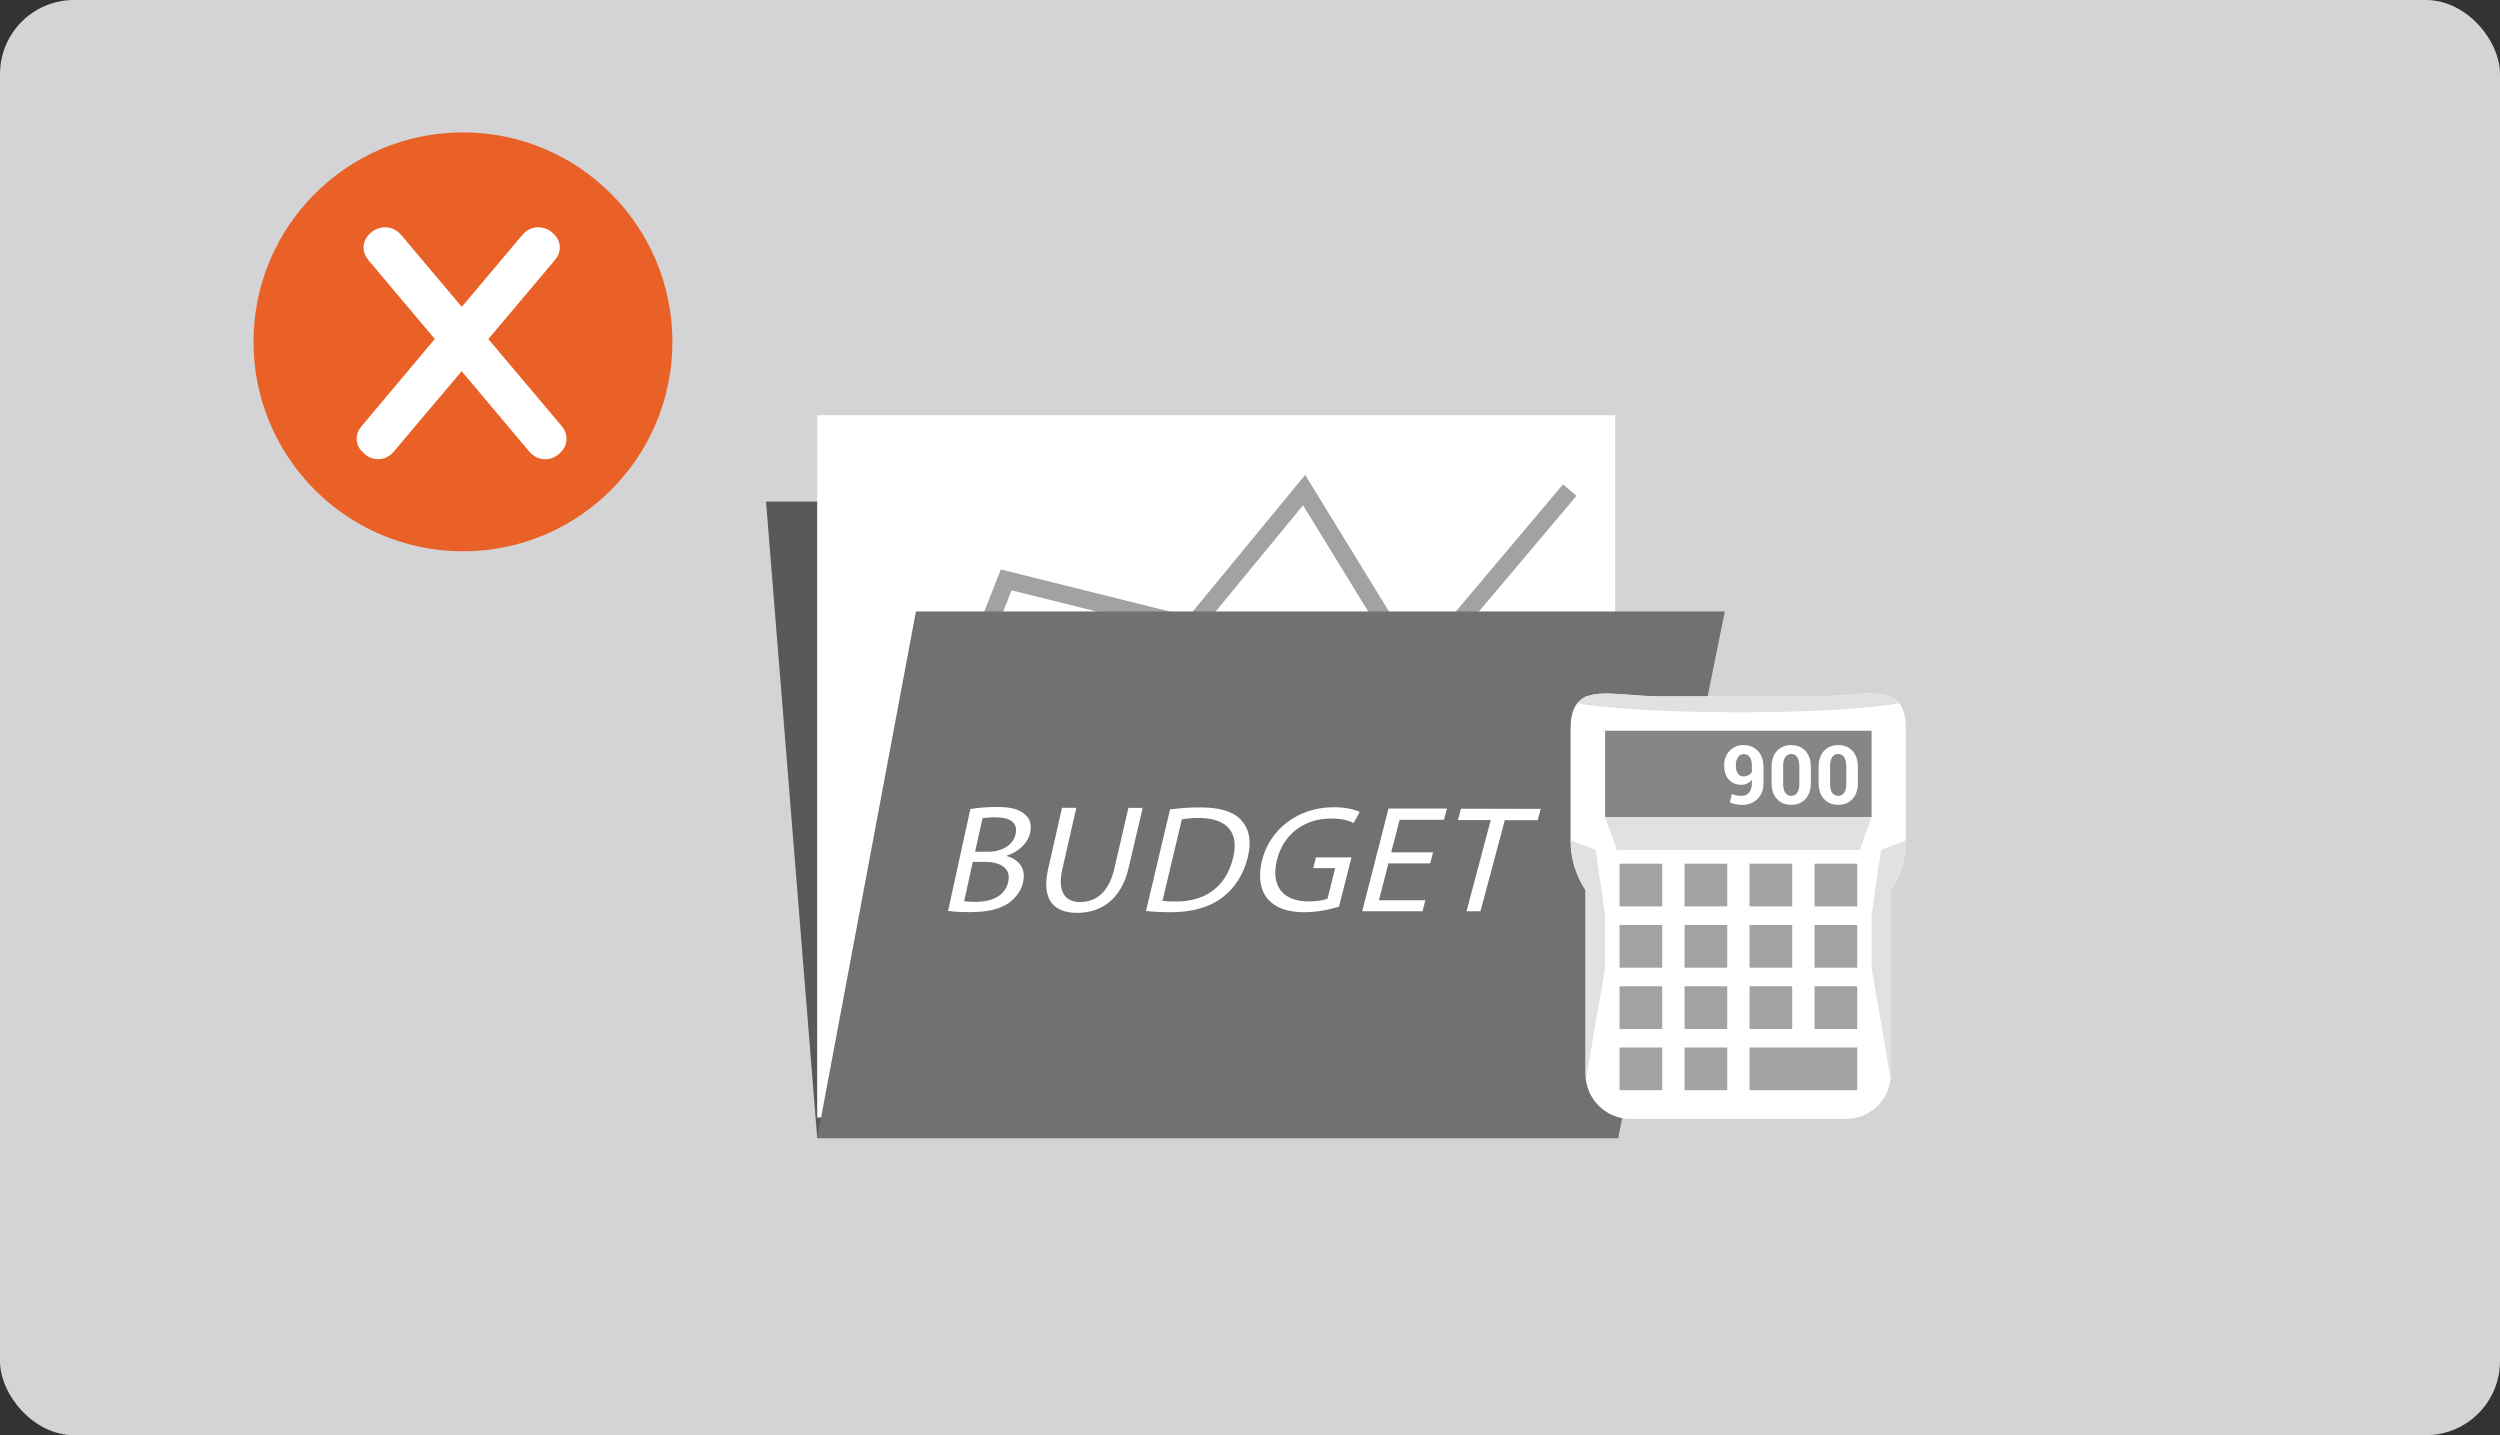
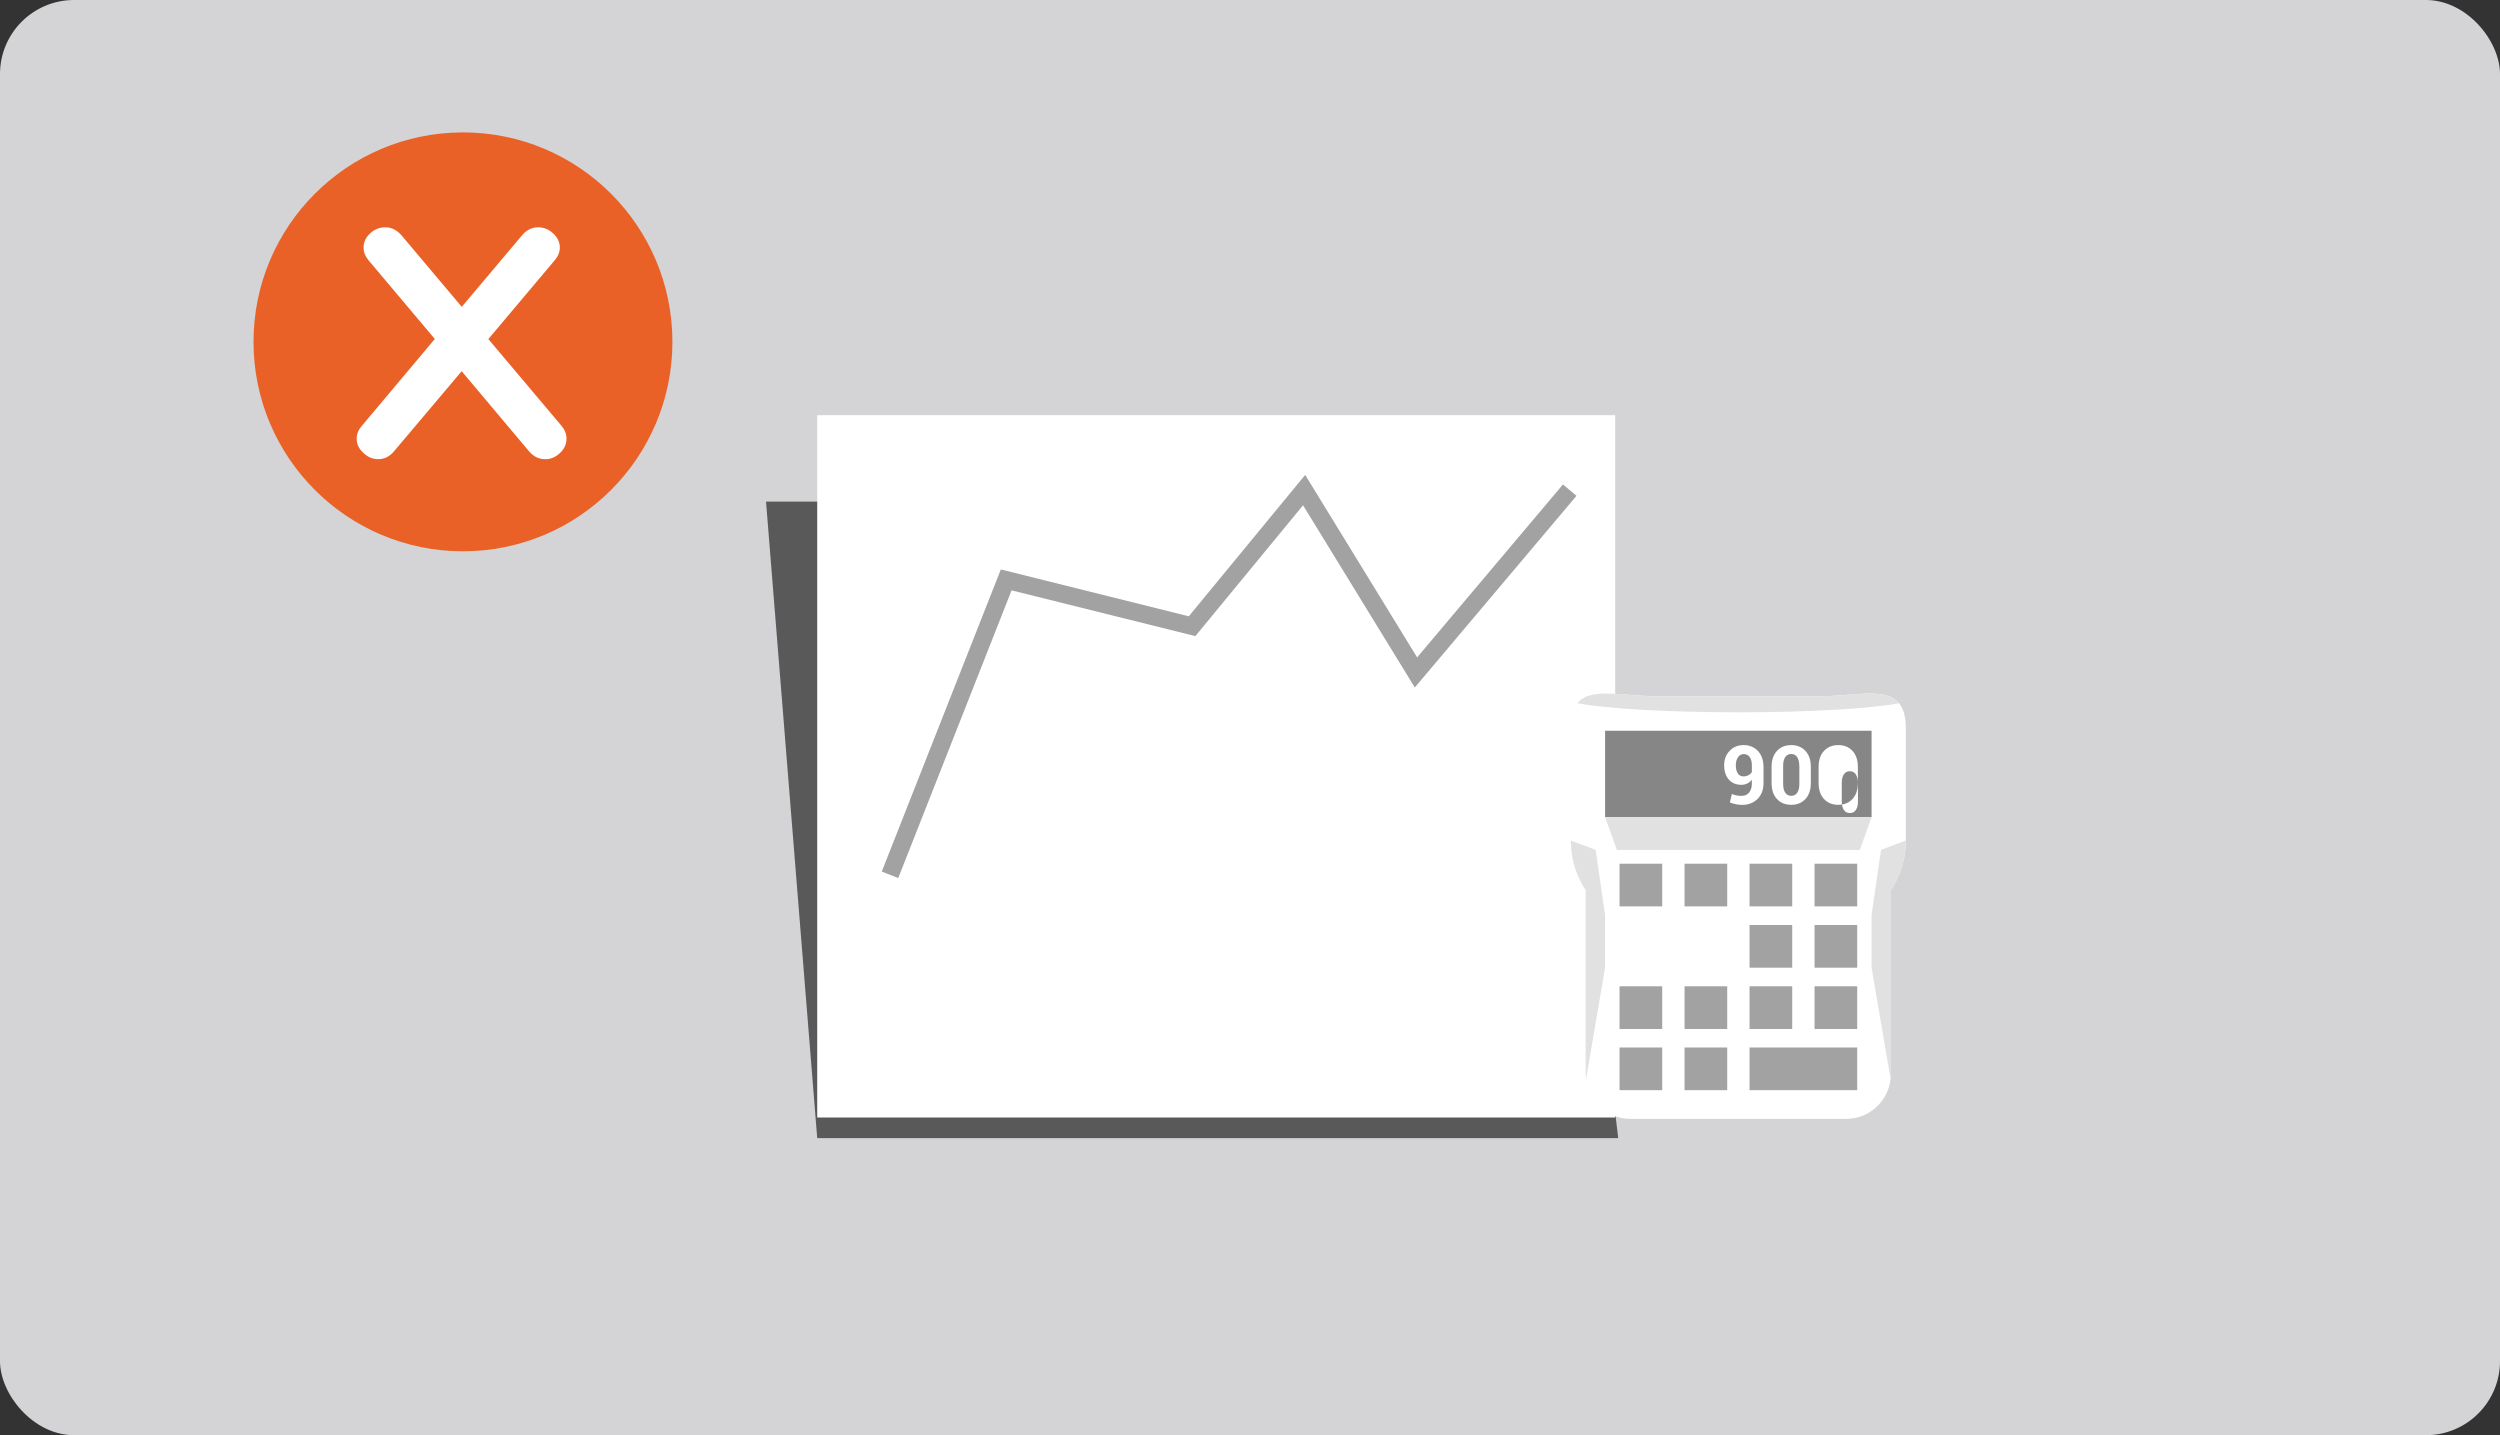
<svg xmlns="http://www.w3.org/2000/svg" id="_圖層_1" data-name="圖層_1" version="1.1" viewBox="0 0 270 155">
  <rect x="0" y="0" width="270" height="155" fill="#333333" stroke="none" />
  <defs>
    <style>
      .st0 {
        fill: #fff;
      }

      .st1 {
        fill: #e1e1e1;
      }

      .st2 {
        fill: #d4d3d5;
      }

      .st3 {
        fill: #868686;
      }

      .st4 {
        fill: #717171;
      }

      .st5 {
        fill: #595959;
      }

      .st6 {
        fill: #e96126;
      }

      .st7 {
        fill: #a2a2a2;
      }
    </style>
  </defs>
  <rect class="st2" width="270" height="155" rx="8" ry="8" />
  <circle class="st6" cx="50" cy="36.92" r="22.62" />
  <path class="st0" d="M58.99,49.59c-.73.04-1.35-.25-1.88-.88l-7.25-8.62-7.28,8.62c-.48.58-1.05.88-1.72.88-.62,0-1.17-.23-1.62-.69-.48-.42-.72-.93-.72-1.53,0-.5.19-.96.56-1.38l7.88-9.38-7.16-8.5c-.33-.4-.51-.81-.53-1.25-.04-.6.18-1.15.66-1.62.48-.46,1.04-.69,1.69-.69s1.22.28,1.72.84l6.53,7.75,6.53-7.75c.48-.56,1.05-.84,1.72-.84.62,0,1.17.22,1.62.66.48.44.72.95.72,1.53,0,.48-.19.94-.56,1.38l-7.16,8.5,7.91,9.38c.35.42.53.88.53,1.38,0,.58-.22,1.08-.66,1.5-.44.44-.95.68-1.53.72Z" />
  <g>
    <g>
      <path class="st5" d="M88.26,122.92l-5.53-68.75h61.28c1.07,0,2.15.34,3.05,1.06.9.71,1.49,1.68,1.74,2.72l.55,2.29h12.26c1.49,0,2.98.52,4.18,1.59,1.2,1.07,1.9,2.48,2.08,3.96l6.9,57.13h-86.5Z" />
      <rect class="st0" x="88.26" y="44.84" width="86.18" height="75.85" />
      <polygon class="st7" points="97.01 94.83 95.23 94.13 108.09 61.5 128.39 66.56 140.96 51.29 153.05 71 168.8 52.32 170.26 53.55 152.8 74.25 140.73 54.57 129.1 68.7 109.25 63.76 97.01 94.83" />
-       <polygon class="st4" points="98.92 66.04 88.26 122.92 174.76 122.92 186.28 66.04 98.92 66.04" />
      <g>
        <path class="st0" d="M104.79,87.38c.7-.13,1.78-.23,2.85-.23,1.53,0,2.46.25,3.07.82.52.44.74,1.1.54,1.99-.24,1.08-1.21,2.03-2.55,2.46v.03c1.06.26,2.17,1.14,1.8,2.8-.21.96-.78,1.68-1.49,2.23-.98.71-2.38,1.03-4.29,1.03-1.05,0-1.84-.06-2.33-.13l2.41-11ZM105.31,91.99h1.39c1.61,0,2.74-.79,2.98-1.88.29-1.32-.64-1.84-2.19-1.84-.7,0-1.12.05-1.38.1l-.8,3.62ZM104.13,97.33c.29.05.72.07,1.26.07,1.57,0,3.14-.54,3.5-2.16.34-1.52-.9-2.16-2.57-2.16h-1.26s-.93,4.25-.93,4.25Z" />
        <path class="st0" d="M116.24,87.25l-1.51,6.63c-.57,2.49.36,3.54,1.92,3.54,1.74,0,3.1-1.08,3.68-3.54l1.54-6.63h1.54s-1.53,6.53-1.53,6.53c-.8,3.41-3.02,4.81-5.55,4.81-2.4,0-3.91-1.3-3.13-4.75l1.5-6.6h1.54Z" />
        <path class="st0" d="M126.37,87.42c.96-.13,2.08-.23,3.29-.22,2.18,0,3.62.49,4.42,1.41.82.92,1.12,2.21.67,4.01-.44,1.81-1.4,3.29-2.73,4.31-1.34,1.03-3.27,1.59-5.54,1.59-1.07,0-1.96-.05-2.71-.13l2.59-10.96ZM125.55,97.28c.36.07.92.08,1.51.08,3.22,0,5.39-1.7,6.11-4.7.66-2.64-.5-4.31-3.71-4.32-.79,0-1.4.07-1.82.15l-2.09,8.79Z" />
        <path class="st0" d="M144.61,97.92c-.73.23-2.15.6-3.72.6-1.76,0-3.1-.42-3.99-1.45-.78-.92-1.03-2.4-.61-4.13.83-3.32,3.84-5.77,7.77-5.76,1.35,0,2.34.28,2.79.52l-.66,1.18c-.56-.27-1.28-.48-2.46-.48-2.85,0-5.13,1.68-5.82,4.48-.7,2.82.67,4.47,3.38,4.47.99,0,1.69-.13,2.08-.29l.83-3.3h-2.37l.29-1.16h3.84s-1.35,5.32-1.35,5.32Z" />
        <path class="st0" d="M154.47,93.25h-4.52s-1.03,3.98-1.03,3.98h5.02l-.31,1.19h-6.51l2.84-11.1h6.31s-.32,1.22-.32,1.22h-4.79s-.91,3.51-.91,3.51h4.52s-.31,1.19-.31,1.19Z" />
        <path class="st0" d="M161,88.57h-3.54s.32-1.23.32-1.23l8.62.02-.33,1.22h-3.55s-2.63,9.84-2.63,9.84h-1.51l2.62-9.85Z" />
      </g>
    </g>
    <g>
      <path class="st0" d="M204.23,75.27v-.06h-.16c-1.75-.69-4.64,0-7.92,0h-16.83c-3.27,0-6.16-.69-7.92,0h-.16v.06c-1.02.47-1.62,1.45-1.62,3.44v12.07c0,1.98.6,3.82,1.62,5.36v19.86c0,2.67,2.17,4.84,4.84,4.84h23.29c2.68,0,4.84-2.17,4.84-4.84v-19.86c1.02-1.53,1.62-3.38,1.62-5.36v-12.07c0-1.98-.6-2.97-1.62-3.44Z" />
      <rect class="st3" x="173.35" y="78.92" width="28.78" height="9.33" />
      <g>
        <rect class="st7" x="174.91" y="93.28" width="4.61" height="4.61" />
        <rect class="st7" x="181.93" y="93.28" width="4.61" height="4.61" />
        <rect class="st7" x="188.95" y="93.28" width="4.61" height="4.61" />
        <rect class="st7" x="195.97" y="93.28" width="4.61" height="4.61" />
      </g>
      <g>
-         <rect class="st7" x="174.91" y="99.9" width="4.61" height="4.61" />
-         <rect class="st7" x="181.93" y="99.9" width="4.61" height="4.61" />
        <rect class="st7" x="188.95" y="99.9" width="4.61" height="4.61" />
        <rect class="st7" x="195.97" y="99.9" width="4.61" height="4.61" />
      </g>
      <g>
        <rect class="st7" x="174.91" y="106.52" width="4.61" height="4.61" />
        <rect class="st7" x="181.93" y="106.52" width="4.61" height="4.61" />
        <rect class="st7" x="188.95" y="106.52" width="4.61" height="4.61" />
        <rect class="st7" x="195.97" y="106.52" width="4.61" height="4.61" />
      </g>
      <g>
        <rect class="st7" x="174.91" y="113.13" width="4.61" height="4.61" />
        <rect class="st7" x="181.93" y="113.13" width="4.61" height="4.61" />
        <rect class="st7" x="188.95" y="113.13" width="11.63" height="4.61" />
      </g>
      <g>
        <path class="st0" d="M188.14,85.95c.31,0,.56-.12.76-.35.2-.24.3-.56.3-.98v-.41c-.14.18-.31.32-.5.41-.19.09-.4.14-.62.14-.58,0-1.04-.19-1.37-.57-.33-.38-.5-.89-.5-1.54s.2-1.15.59-1.56c.39-.41.89-.62,1.51-.62s1.15.21,1.55.64c.4.42.6,1.01.6,1.77v1.69c0,.72-.22,1.3-.65,1.72-.43.42-.99.64-1.66.64-.22,0-.44-.03-.67-.07-.23-.04-.45-.11-.65-.2l.21-.91c.18.07.36.13.53.16.17.03.37.05.59.05ZM188.29,83.85c.2,0,.38-.04.54-.13.16-.08.28-.19.37-.34v-.73c0-.4-.08-.69-.24-.9-.16-.21-.38-.31-.65-.31-.25,0-.46.12-.61.35-.16.24-.23.52-.23.87s.07.65.21.86c.14.22.34.33.61.33Z" />
        <path class="st0" d="M195.57,84.56c0,.73-.19,1.31-.58,1.73-.39.42-.9.63-1.54.63s-1.16-.21-1.54-.63c-.39-.42-.58-1-.58-1.73v-1.73c0-.73.19-1.31.58-1.73.39-.42.9-.63,1.54-.63s1.15.21,1.54.63c.39.42.58,1,.58,1.73v1.73ZM194.32,82.7c0-.4-.08-.72-.23-.94-.15-.22-.37-.33-.64-.33s-.49.11-.64.33c-.15.22-.23.53-.23.94v1.98c0,.41.08.72.23.94.15.22.37.33.65.33s.48-.11.64-.33c.15-.22.23-.53.23-.94v-1.98Z" />
-         <path class="st0" d="M200.65,84.56c0,.73-.19,1.31-.58,1.73-.39.42-.9.63-1.54.63s-1.16-.21-1.54-.63c-.39-.42-.58-1-.58-1.73v-1.73c0-.73.19-1.31.58-1.73.39-.42.9-.63,1.54-.63s1.15.21,1.54.63c.39.42.58,1,.58,1.73v1.73ZM199.39,82.7c0-.4-.08-.72-.23-.94-.15-.22-.37-.33-.64-.33s-.49.11-.64.33c-.15.22-.23.53-.23.94v1.98c0,.41.08.72.23.94.15.22.37.33.65.33s.48-.11.64-.33c.15-.22.23-.53.23-.94v-1.98Z" />
+         <path class="st0" d="M200.65,84.56c0,.73-.19,1.31-.58,1.73-.39.42-.9.63-1.54.63s-1.16-.21-1.54-.63c-.39-.42-.58-1-.58-1.73v-1.73c0-.73.19-1.31.58-1.73.39-.42.9-.63,1.54-.63s1.15.21,1.54.63c.39.42.58,1,.58,1.73v1.73Zc0-.4-.08-.72-.23-.94-.15-.22-.37-.33-.64-.33s-.49.11-.64.33c-.15.22-.23.53-.23.94v1.98c0,.41.08.72.23.94.15.22.37.33.65.33s.48-.11.64-.33c.15-.22.23-.53.23-.94v-1.98Z" />
      </g>
      <polygon class="st1" points="174.62 91.79 200.86 91.79 202.13 88.25 173.35 88.25 174.62 91.79" />
      <path class="st1" d="M202.13,98.83v5.68l2.06,12.06h0l.04-.6v-19.84c.82-1.24,1.36-2.67,1.54-4.22l.07-1.14-2.69,1.01-1.02,7.05Z" />
      <path class="st1" d="M173.35,98.83v5.68l-2.06,12.06h0l-.04-.6v-19.84c-.82-1.24-1.36-2.67-1.54-4.22l-.07-1.14,2.69,1.01,1.02,7.05Z" />
      <path class="st1" d="M205.11,75.95c-.24-.3-.54-.52-.88-.68v-.06h-.16c-1.75-.69-4.64,0-7.92,0h-16.83c-3.27,0-6.16-.69-7.92,0h-.16v.06c-.35.16-.64.38-.88.68,3.09.58,9.7.98,17.37.98s14.28-.4,17.37-.98Z" />
    </g>
  </g>
</svg>